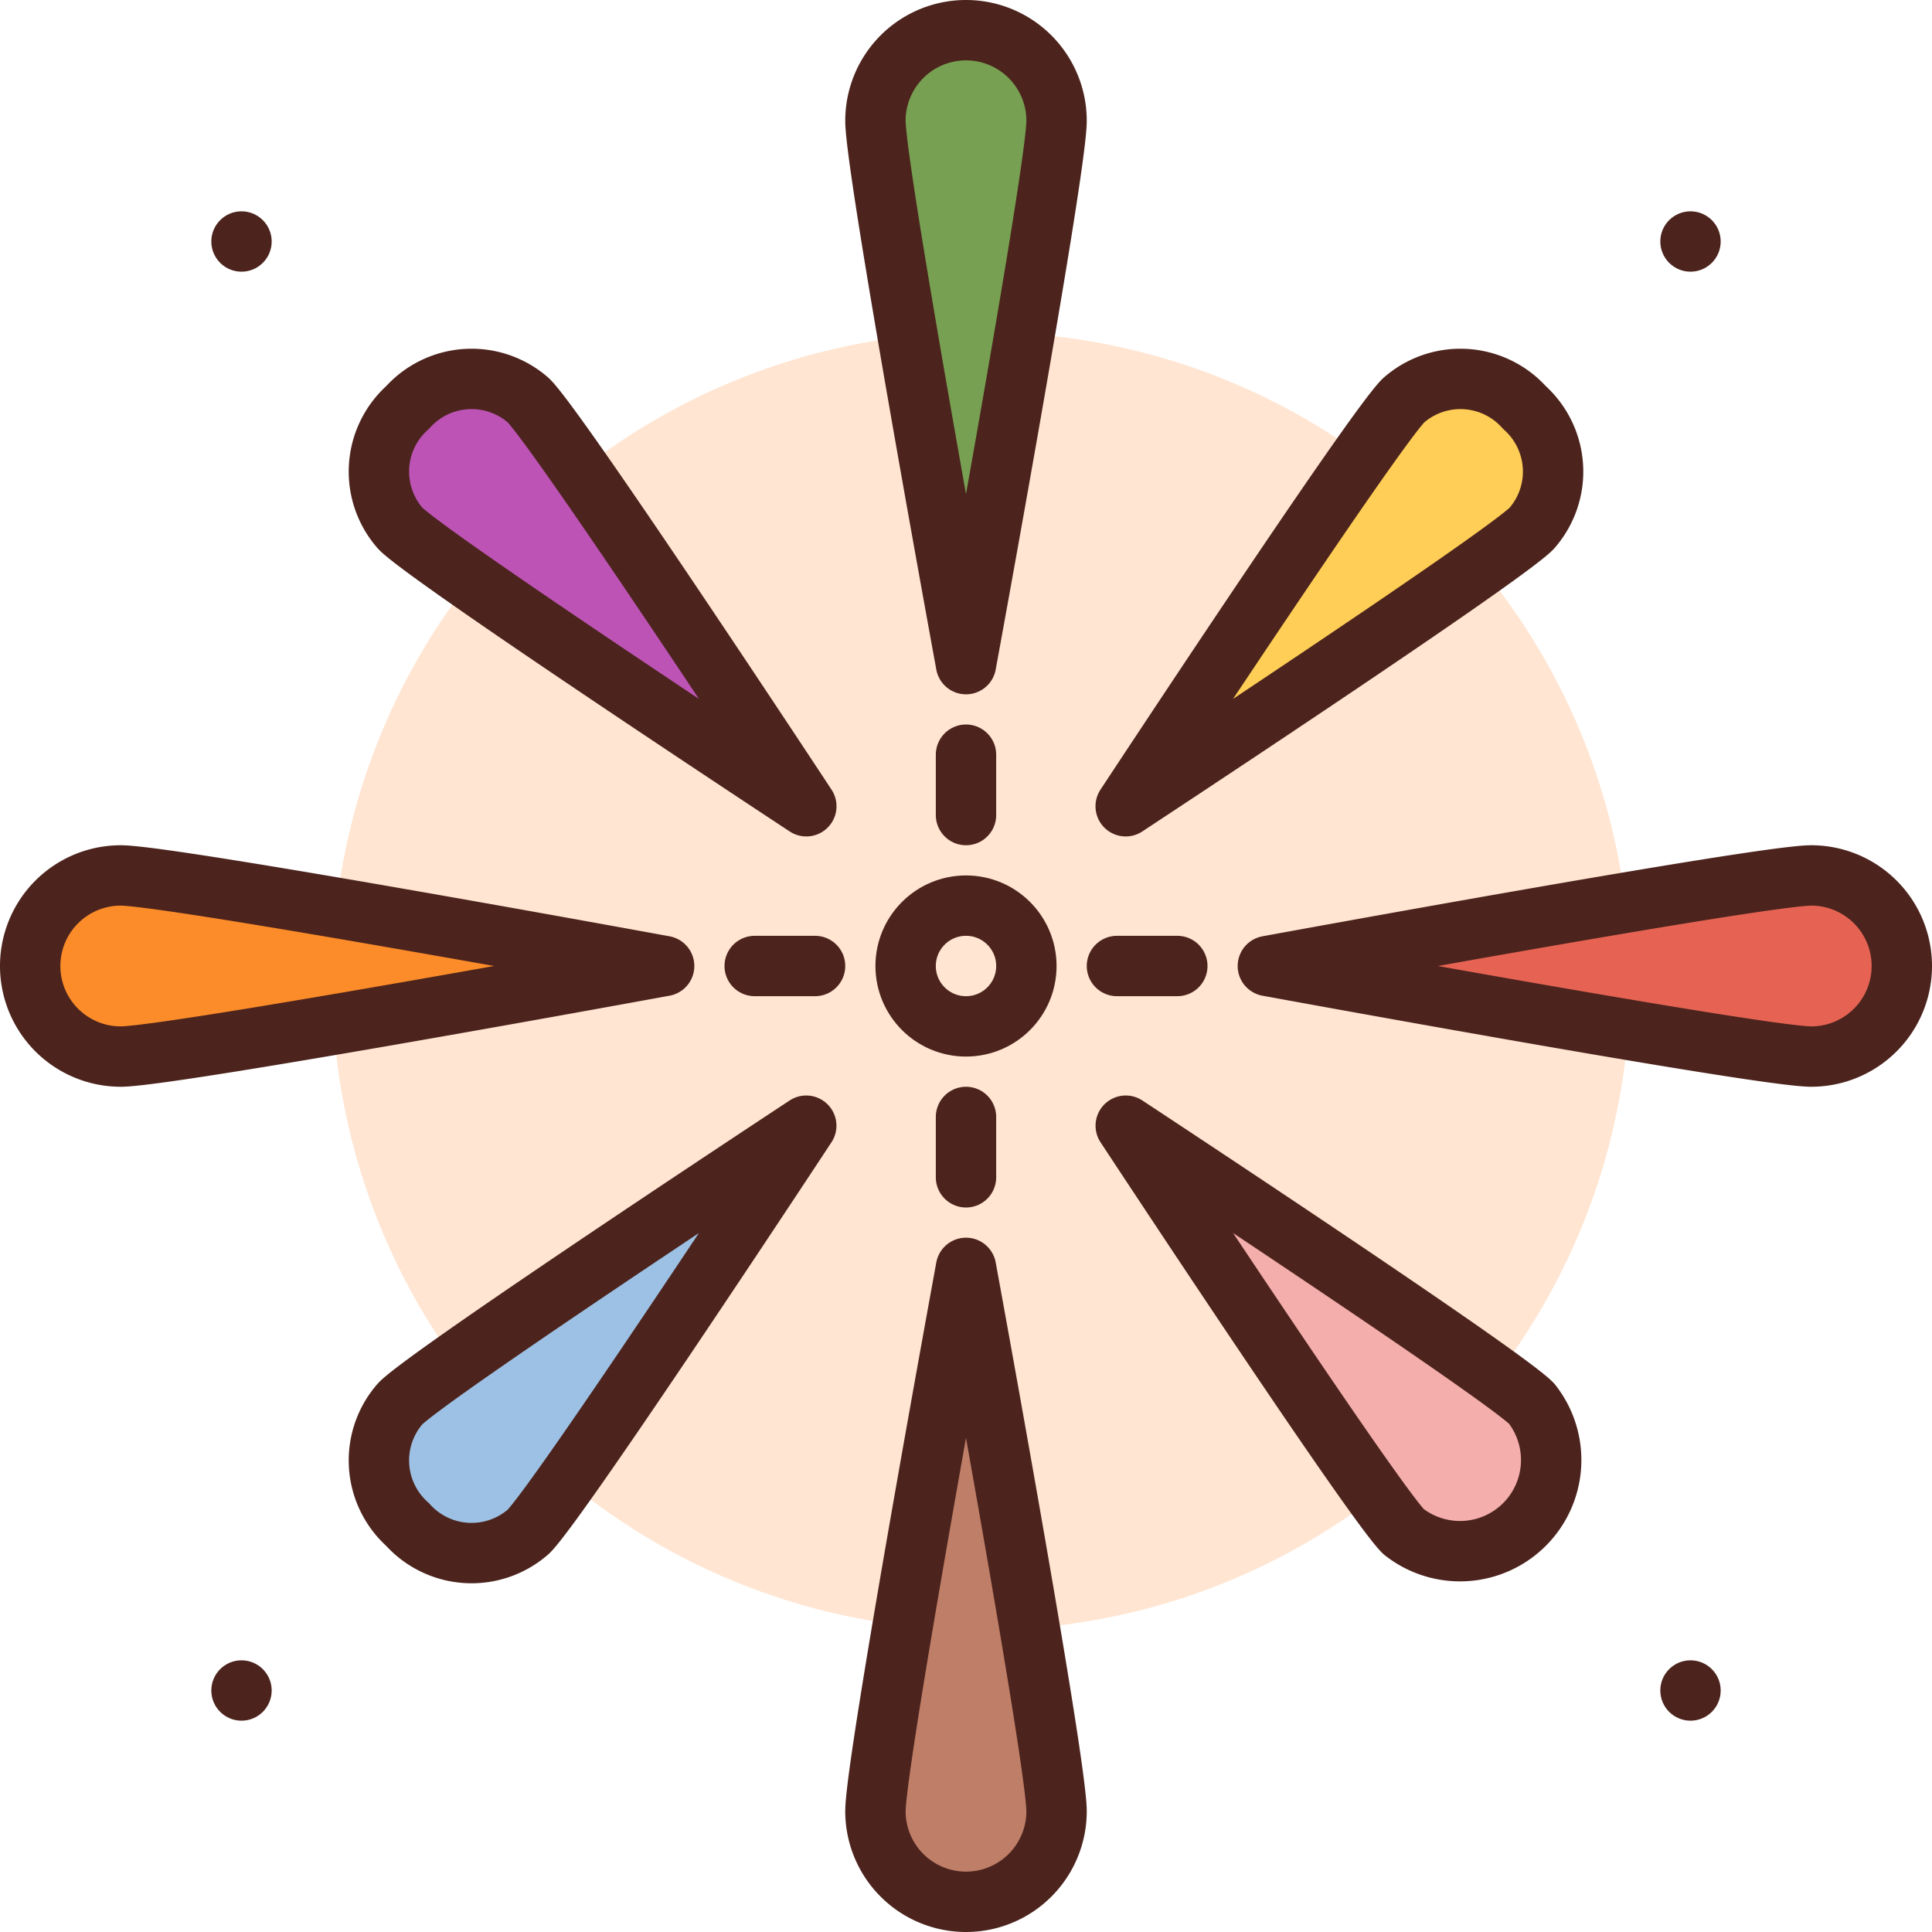
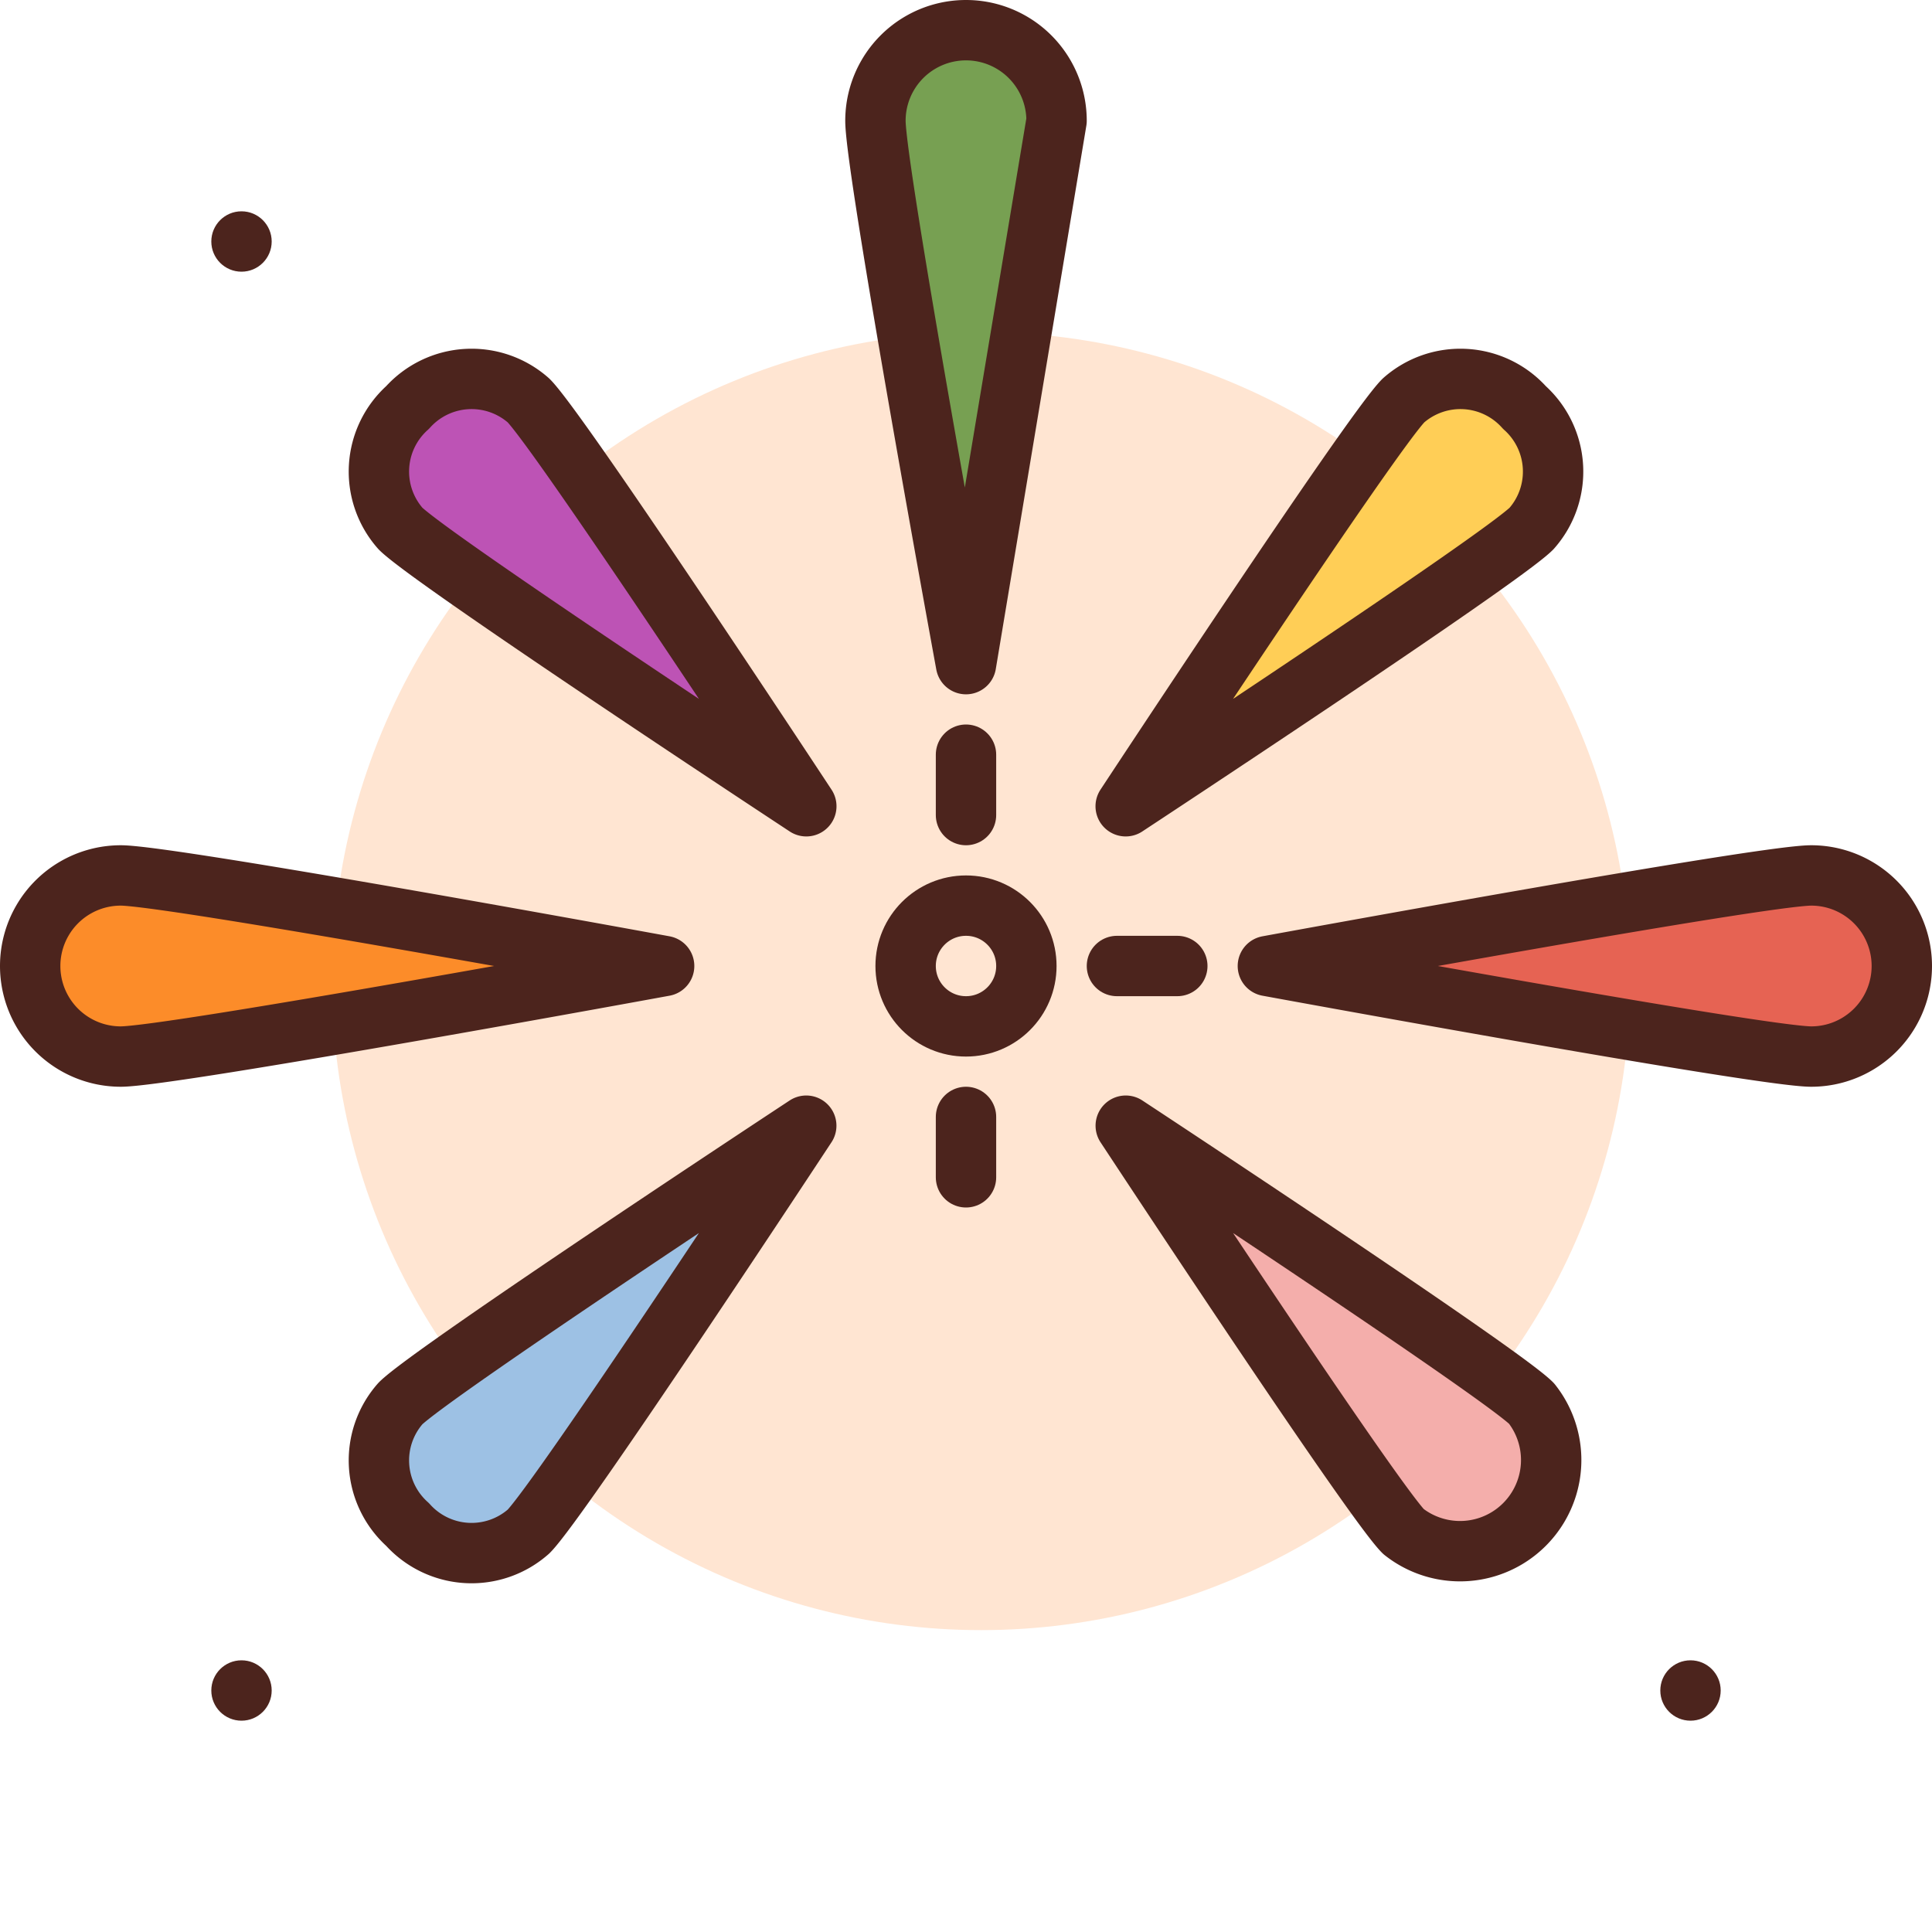
<svg xmlns="http://www.w3.org/2000/svg" width="800px" height="800px" viewBox="0 0 64 64">
  <title>fireworks</title>
  <g id="fireworks">
    <circle cx="32.5" cy="32.5" r="21.5" style="fill:#ffe5d2" />
-     <path d="M35,4a3,3,0,0,0-6,0c0,1.657,3,18,3,18S35,5.657,35,4Z" style="fill:#77a052;stroke:#4c241d;stroke-linecap:round;stroke-linejoin:round;stroke-width:2px" />
+     <path d="M35,4a3,3,0,0,0-6,0c0,1.657,3,18,3,18Z" style="fill:#77a052;stroke:#4c241d;stroke-linecap:round;stroke-linejoin:round;stroke-width:2px" />
    <line x1="32" y1="25" x2="32" y2="27" style="fill:none;stroke:#4c241d;stroke-linecap:round;stroke-linejoin:round;stroke-width:2px" />
-     <path d="M35,60a3,3,0,0,1-6,0c0-1.657,3-18,3-18S35,58.343,35,60Z" style="fill:#bf7e68;stroke:#4c241d;stroke-linecap:round;stroke-linejoin:round;stroke-width:2px" />
    <path d="M4,29a3,3,0,0,0,0,6c1.657,0,18-3,18-3S5.657,29,4,29Z" style="fill:#fc8c29;stroke:#4c241d;stroke-linecap:round;stroke-linejoin:round;stroke-width:2px" />
    <path d="M60,29a3,3,0,0,1,0,6c-1.657,0-18-3-18-3S58.343,29,60,29Z" style="fill:#e66353;stroke:#4c241d;stroke-linecap:round;stroke-linejoin:round;stroke-width:2px" />
    <path d="M17.508,13.266A2.848,2.848,0,0,0,13.5,13.5a2.848,2.848,0,0,0-.234,4.008c1.042,1.043,13.444,9.2,13.444,9.2S18.551,14.308,17.508,13.266Z" style="fill:#bd53b5;stroke:#4c241d;stroke-linecap:round;stroke-linejoin:round;stroke-width:2px" />
    <path d="M50.734,46.492a3.02,3.02,0,0,1-4.242,4.242c-1.043-1.042-9.2-13.444-9.2-13.444S49.692,45.449,50.734,46.492Z" style="fill:#f4aeab;stroke:#4c241d;stroke-linecap:round;stroke-linejoin:round;stroke-width:2px" />
    <path d="M13.266,46.492A2.848,2.848,0,0,0,13.5,50.5a2.848,2.848,0,0,0,4.008.234c1.043-1.042,9.2-13.444,9.2-13.444S14.308,45.449,13.266,46.492Z" style="fill:#9dc1e4;stroke:#4c241d;stroke-linecap:round;stroke-linejoin:round;stroke-width:2px" />
    <path d="M46.492,13.266A2.848,2.848,0,0,1,50.5,13.5a2.848,2.848,0,0,1,.234,4.008c-1.042,1.043-13.444,9.2-13.444,9.2S45.449,14.308,46.492,13.266Z" style="fill:#ffce56;stroke:#4c241d;stroke-linecap:round;stroke-linejoin:round;stroke-width:2px" />
    <line x1="32" y1="39" x2="32" y2="37" style="fill:none;stroke:#4c241d;stroke-linecap:round;stroke-linejoin:round;stroke-width:2px" />
-     <line x1="25" y1="32" x2="27" y2="32" style="fill:none;stroke:#4c241d;stroke-linecap:round;stroke-linejoin:round;stroke-width:2px" />
    <line x1="39" y1="32" x2="37" y2="32" style="fill:none;stroke:#4c241d;stroke-linecap:round;stroke-linejoin:round;stroke-width:2px" />
    <circle cx="32" cy="32" r="2" style="fill:none;stroke:#4c241d;stroke-linecap:round;stroke-linejoin:round;stroke-width:2px" />
-     <circle cx="56" cy="8" r="1" style="fill:#4c241d" />
    <circle cx="8" cy="56" r="1" style="fill:#4c241d" />
    <circle cx="8" cy="8" r="1" style="fill:#4c241d" />
    <circle cx="56" cy="56" r="1" style="fill:#4c241d" />
  </g>
</svg>